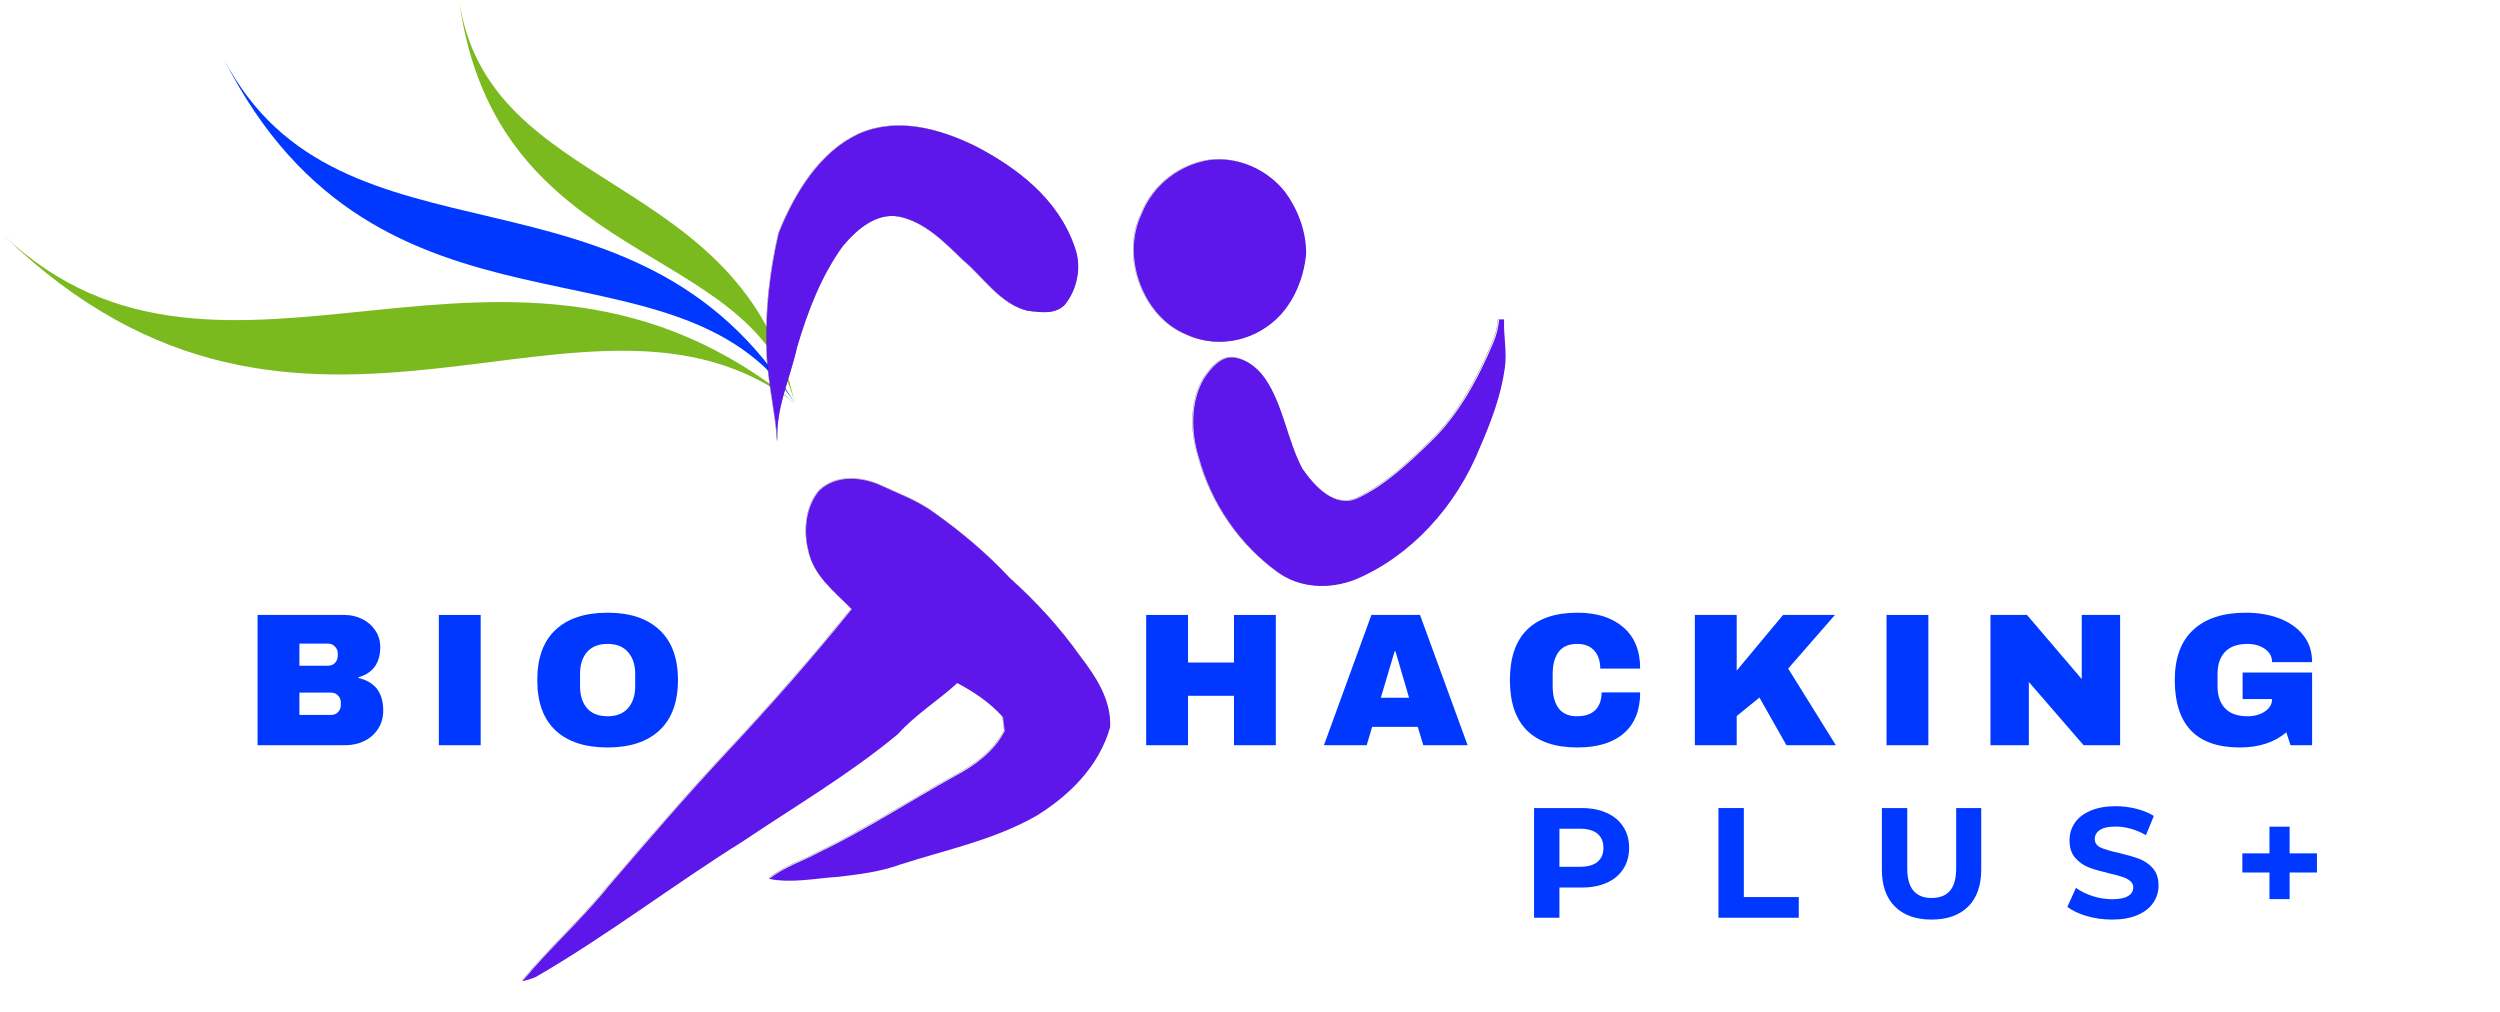
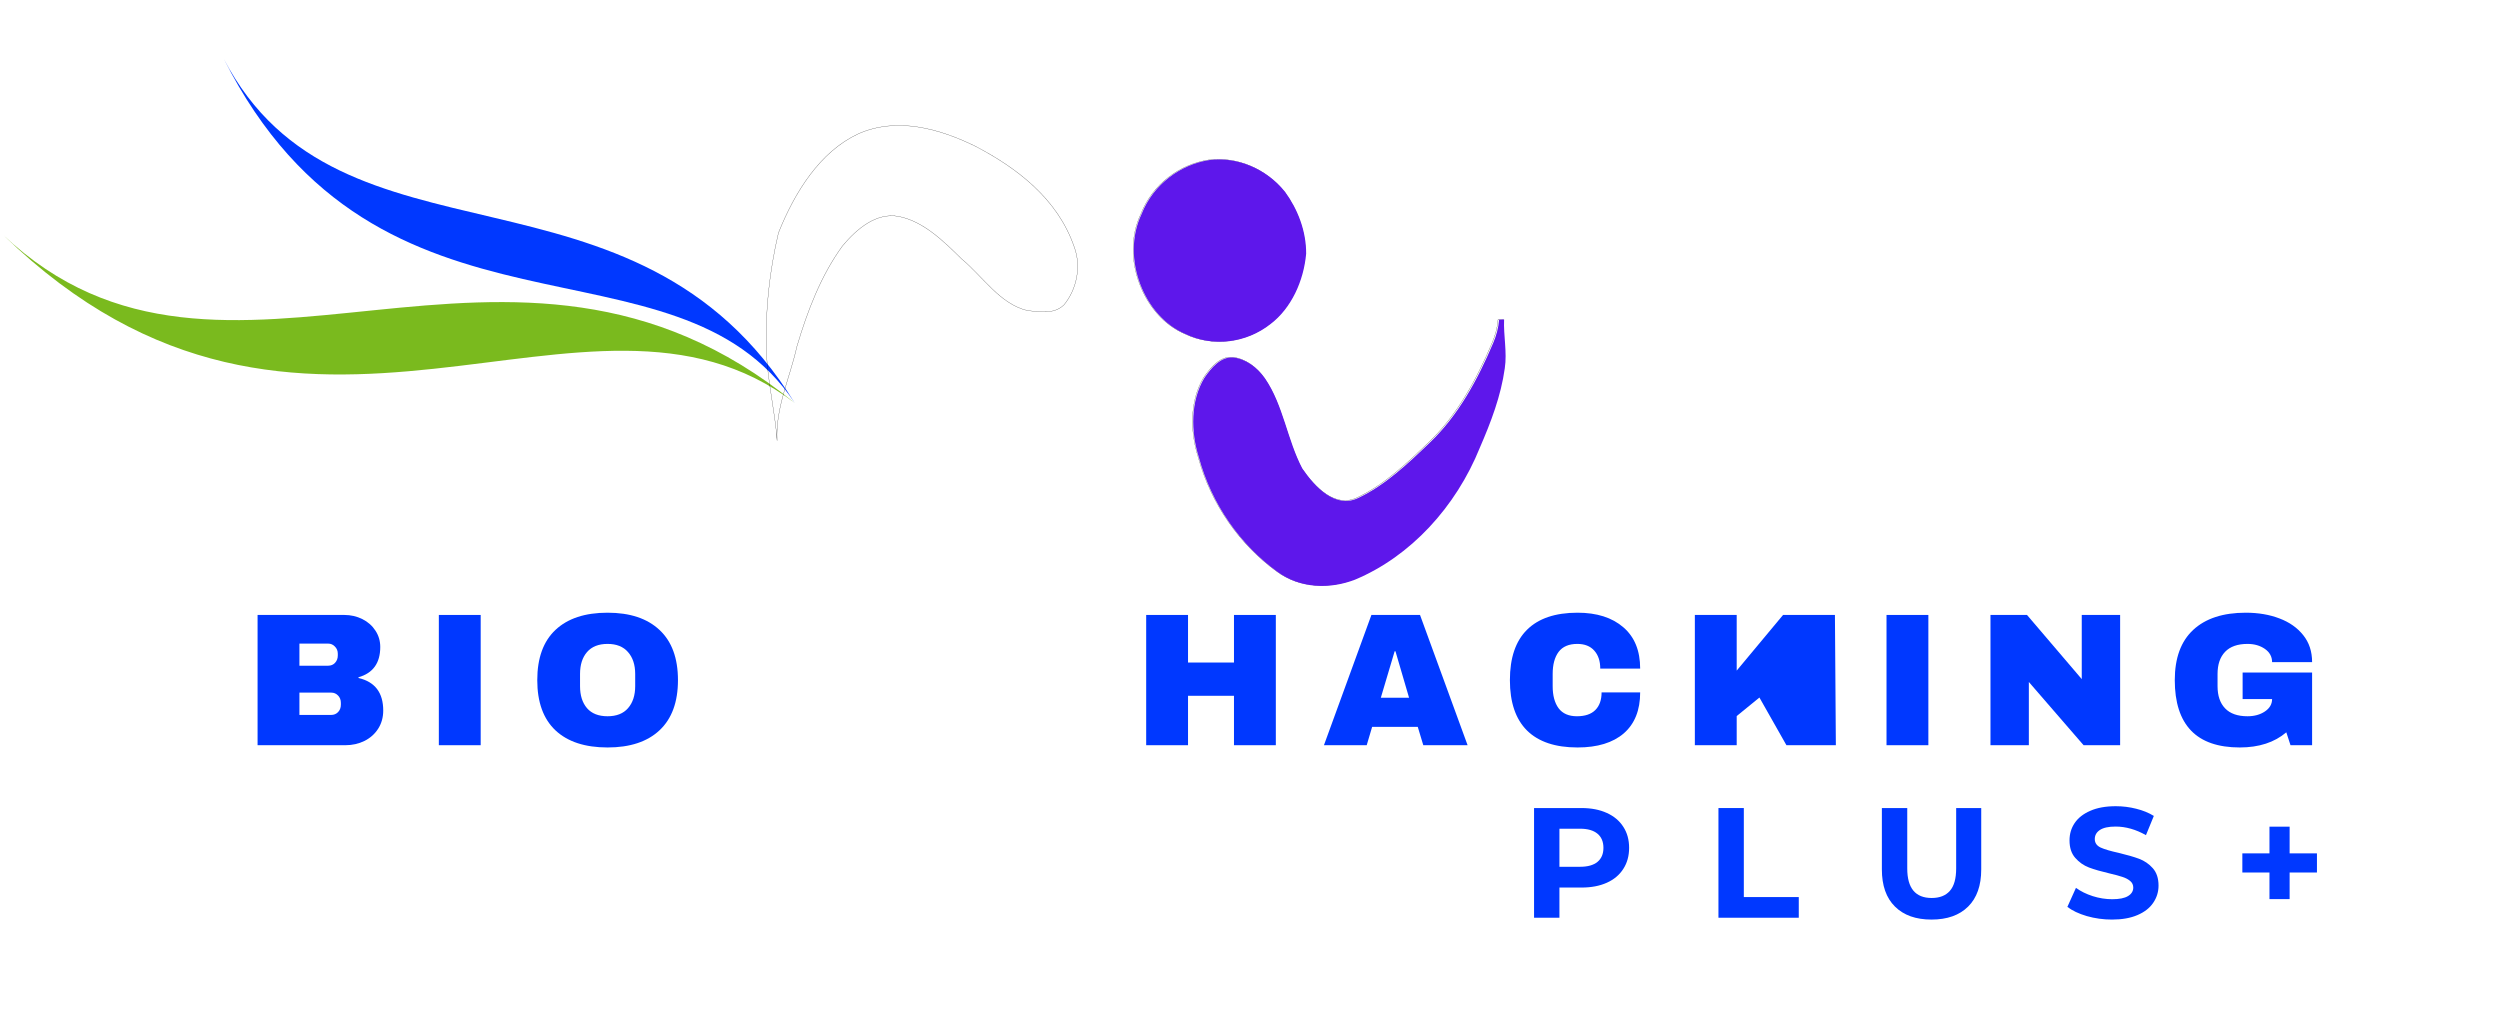
<svg xmlns="http://www.w3.org/2000/svg" width="509" zoomAndPan="magnify" viewBox="0 0 381.75 154.5" height="206" preserveAspectRatio="xMidYMid meet" version="1.0">
  <defs>
    <g />
    <clipPath id="2af218db90">
      <path d="M 0.492 35 L 121.598 35 L 121.598 62 L 0.492 62 Z M 0.492 35 " clip-rule="nonzero" />
    </clipPath>
    <clipPath id="fd7d70dc44">
      <path d="M 34 8 L 121.598 8 L 121.598 62 L 34 62 Z M 34 8 " clip-rule="nonzero" />
    </clipPath>
    <clipPath id="5e040c88de">
      <path d="M 70 0 L 121.598 0 L 121.598 62 L 70 62 Z M 70 0 " clip-rule="nonzero" />
    </clipPath>
    <clipPath id="9e42293bd2">
      <path d="M 181 48 L 230.621 48 L 230.621 90 L 181 90 Z M 181 48 " clip-rule="nonzero" />
    </clipPath>
    <clipPath id="229a673774">
      <path d="M 79.613 72 L 170 72 L 170 150.145 L 79.613 150.145 Z M 79.613 72 " clip-rule="nonzero" />
    </clipPath>
    <clipPath id="565ab59259">
      <path d="M 79.613 73 L 170 73 L 170 150 L 79.613 150 Z M 79.613 73 " clip-rule="nonzero" />
    </clipPath>
  </defs>
  <g clip-path="url(#2af218db90)">
    <path fill="#7aba1e" d="M 0.488 35.879 C 34.465 68.027 77.586 25.789 121.359 61.539 C 89.562 37.293 46.383 80.414 0.488 35.879 " fill-opacity="1" fill-rule="evenodd" />
  </g>
  <g clip-path="url(#fd7d70dc44)">
    <path fill="#0038ff" d="M 34.172 8.977 C 51.926 43.133 96.938 21.898 121.359 61.539 C 103.188 34.109 57.887 55.992 34.172 8.977 " fill-opacity="1" fill-rule="evenodd" />
  </g>
  <g clip-path="url(#5e040c88de)">
-     <path fill="#7aba1e" d="M 70.098 0.012 C 74.52 29.977 113.453 25.789 121.359 61.539 C 114.93 36.469 75.641 41.129 70.098 0.012 " fill-opacity="1" fill-rule="evenodd" />
-   </g>
+     </g>
  <path stroke-linecap="butt" transform="matrix(0.318, 0, 0, 0.318, 73.425, 3.657)" fill="none" stroke-linejoin="miter" d="M 181.265 52.753 C 199.709 44.568 220.104 50.176 237.542 58.766 C 257.017 68.94 276.909 83.739 284.898 106.981 C 288.481 116.455 286.125 127.524 279.965 134.948 C 275.13 139.55 268.233 138.274 262.429 137.623 C 249.249 134.47 241.187 121.437 230.952 112.908 C 222.08 104.22 212.631 94.82 200.617 92.415 C 189.892 90.452 180.59 98.33 173.718 106.515 C 163.373 120.689 156.845 137.734 151.752 154.939 C 148.451 169.934 141.407 184.255 142.254 200.086 C 141.247 185.482 137.505 171.272 137.136 156.583 C 136.474 137.66 138.634 118.627 142.904 100.33 C 150.746 80.72 162.858 61.307 181.265 52.753 Z M 181.265 52.753 " stroke="#000000" stroke-width="0.1" stroke-opacity="1" stroke-miterlimit="10" />
-   <path fill="#5e17eb" d="M 131.125 20.449 C 136.996 17.844 143.488 19.629 149.039 22.363 C 155.238 25.602 161.57 30.312 164.113 37.711 C 165.254 40.727 164.504 44.25 162.543 46.613 C 161.004 48.078 158.809 47.672 156.961 47.465 C 152.766 46.461 150.199 42.312 146.941 39.598 C 144.117 36.832 141.109 33.84 137.285 33.074 C 133.871 32.449 130.91 34.957 128.723 37.562 C 125.43 42.074 123.352 47.5 121.73 52.977 C 120.68 57.75 118.438 62.309 118.707 67.348 C 118.387 62.699 117.195 58.176 117.078 53.5 C 116.867 47.477 117.555 41.418 118.914 35.594 C 121.41 29.352 125.266 23.172 131.125 20.449 Z M 131.125 20.449 " fill-opacity="1" fill-rule="nonzero" />
  <path stroke-linecap="butt" transform="matrix(0.318, 0, 0, 0.318, 73.425, 3.657)" fill="none" stroke-linejoin="miter" d="M 349.446 65.295 C 362.81 63.565 376.849 69.394 385.807 80.573 C 391.881 88.893 395.968 99.373 395.906 110.209 C 394.728 123.376 388.764 136.384 378.824 143.955 C 367.105 153.196 351.079 155.11 337.887 148.717 C 318.289 140.434 306.876 112.381 316.951 91.2 C 322.621 76.781 335.678 67.406 349.446 65.295 Z M 349.446 65.295 " stroke="#000000" stroke-width="0.1" stroke-opacity="1" stroke-miterlimit="10" />
  <path fill="#5e17eb" d="M 184.66 24.441 C 188.914 23.891 193.383 25.746 196.234 29.305 C 198.168 31.953 199.469 35.289 199.449 38.738 C 199.074 42.93 197.176 47.07 194.012 49.48 C 190.281 52.422 185.18 53.031 180.98 50.996 C 174.742 48.359 171.109 39.43 174.316 32.688 C 176.121 28.098 180.277 25.113 184.66 24.441 Z M 184.66 24.441 " fill-opacity="1" fill-rule="nonzero" />
  <g clip-path="url(#9e42293bd2)">
    <path stroke-linecap="butt" transform="matrix(0.318, 0, 0, 0.318, 73.425, 3.657)" fill="none" stroke-linejoin="miter" d="M 488.471 141.833 C 489.256 141.783 490.054 141.759 490.864 141.771 C 490.532 149.588 492.361 157.393 491.195 165.173 C 489.342 178.549 484.507 191.103 479.255 203.215 C 467.732 231.795 445.938 255.406 419.517 266.511 C 407.38 271.273 392.986 270.905 382.052 262.781 C 364.381 249.957 350.477 230.384 344.391 207.78 C 340.55 195.582 340.415 180.93 347.029 169.873 C 350.342 165.026 354.809 159.614 360.785 159.982 C 366.97 160.608 372.492 164.743 376.223 170.118 C 385.009 182.93 386.85 199.607 394.09 213.302 C 400.14 222.125 409.945 232.617 420.769 227.451 C 433.826 221.315 444.809 210.872 455.423 200.65 C 468.836 187.814 478.175 170.683 485.636 153.049 C 487.133 149.515 488.176 145.747 488.471 141.833 Z M 488.471 141.833 " stroke="#000000" stroke-width="0.1" stroke-opacity="1" stroke-miterlimit="10" />
  </g>
  <path fill="#5e17eb" d="M 228.914 48.805 C 229.164 48.789 229.418 48.781 229.676 48.785 C 229.57 51.273 230.152 53.758 229.781 56.234 C 229.191 60.492 227.652 64.488 225.98 68.344 C 222.312 77.441 215.375 84.957 206.965 88.492 C 203.102 90.008 198.52 89.891 195.039 87.305 C 189.414 83.223 184.988 76.992 183.051 69.797 C 181.828 65.914 181.785 61.25 183.891 57.73 C 184.945 56.188 186.367 54.465 188.27 54.582 C 190.238 54.781 191.996 56.098 193.184 57.809 C 195.98 61.887 196.566 67.195 198.871 71.555 C 200.797 74.363 203.918 77.703 207.363 76.059 C 211.52 74.105 215.016 70.781 218.395 67.527 C 222.664 63.441 225.637 57.988 228.012 52.375 C 228.488 51.25 228.82 50.051 228.914 48.805 Z M 228.914 48.805 " fill-opacity="1" fill-rule="nonzero" />
  <g clip-path="url(#229a673774)">
-     <path stroke-linecap="butt" transform="matrix(0.318, 0, 0, 0.318, 73.425, 3.657)" fill="none" stroke-linejoin="miter" d="M 162.404 223.806 C 170.159 216.505 181.633 217.204 190.653 220.861 C 199.734 225.156 209.281 228.47 217.564 234.569 C 230.425 243.723 242.709 253.994 253.704 265.8 C 266.123 276.967 277.658 289.422 287.549 303.387 C 294.838 312.935 302.459 324.077 301.882 337.294 C 296.495 356.535 281.658 370.611 266.221 380.035 C 245.752 391.607 222.927 396.197 201.047 403.29 C 191.585 406.689 181.658 407.929 171.816 409.107 C 160.673 409.769 149.469 412.334 138.339 410.138 C 145.469 404.37 154.108 401.805 161.95 397.535 C 184.468 386.736 205.661 372.869 227.602 360.732 C 236.892 355.725 245.997 349.357 251.311 339.171 C 251.029 336.925 250.746 334.692 250.476 332.471 C 244.23 325.439 236.524 320.42 228.572 316.162 C 219.307 324.678 208.606 331.158 200.065 340.681 C 176.626 360.082 150.721 375.286 125.748 392.074 C 92.149 413.07 60.353 437.552 26.104 457.309 C 24.116 458.107 22.066 458.721 19.98 459.162 C 33.123 443.234 48.438 429.674 61.384 413.524 C 80.074 391.767 98.763 369.997 118.251 349.123 C 138.842 327.084 158.857 304.394 177.927 280.722 C 169.889 272.451 159.495 264.83 157.053 252.141 C 154.722 242.557 156.096 231.218 162.404 223.806 Z M 162.404 223.806 " stroke="#000000" stroke-width="0.1" stroke-opacity="1" stroke-miterlimit="10" />
-   </g>
+     </g>
  <g clip-path="url(#565ab59259)">
-     <path fill="#5e17eb" d="M 125.121 74.898 C 127.59 72.574 131.242 72.797 134.113 73.961 C 137.004 75.328 140.043 76.383 142.68 78.324 C 146.773 81.238 150.684 84.508 154.184 88.266 C 158.137 91.82 161.809 95.785 164.957 100.23 C 167.277 103.27 169.703 106.816 169.52 111.023 C 167.805 117.148 163.082 121.629 158.168 124.629 C 151.652 128.312 144.387 129.773 137.422 132.031 C 134.41 133.113 131.25 133.508 128.117 133.883 C 124.57 134.094 121.004 134.91 117.461 134.211 C 119.73 132.375 122.48 131.559 124.977 130.199 C 132.145 126.762 138.891 122.348 145.875 118.484 C 148.832 116.891 151.73 114.863 153.422 111.621 C 153.332 110.906 153.242 110.195 153.156 109.488 C 151.168 107.25 148.715 105.652 146.184 104.297 C 143.234 107.008 139.828 109.07 137.109 112.102 C 129.648 118.277 121.402 123.117 113.453 128.461 C 102.758 135.145 92.637 142.938 81.734 149.227 C 81.102 149.48 80.449 149.676 79.785 149.816 C 83.969 144.746 88.844 140.43 92.965 135.289 C 98.914 128.363 104.863 121.434 111.066 114.789 C 117.621 107.773 123.992 100.551 130.062 93.016 C 127.504 90.383 124.195 87.957 123.418 83.918 C 122.676 80.867 123.113 77.258 125.121 74.898 Z M 125.121 74.898 " fill-opacity="1" fill-rule="nonzero" />
-   </g>
+     </g>
  <g fill="#0038ff" fill-opacity="1">
    <g transform="translate(172.881, 113.794)">
      <g>
        <path d="M 15.547 0 L 15.547 -7.547 L 8.531 -7.547 L 8.531 0 L 2.141 0 L 2.141 -19.891 L 8.531 -19.891 L 8.531 -12.625 L 15.547 -12.625 L 15.547 -19.891 L 21.938 -19.891 L 21.938 0 Z M 15.547 0 " />
      </g>
    </g>
  </g>
  <g fill="#0038ff" fill-opacity="1">
    <g transform="translate(201.868, 113.794)">
      <g>
        <path d="M 15.469 0 L 14.625 -2.797 L 7.656 -2.797 L 6.828 0 L 0.297 0 L 7.547 -19.891 L 14.969 -19.891 L 22.234 0 Z M 8.984 -7.25 L 13.297 -7.25 L 11.219 -14.344 L 11.094 -14.344 Z M 8.984 -7.25 " />
      </g>
    </g>
  </g>
  <g fill="#0038ff" fill-opacity="1">
    <g transform="translate(229.265, 113.794)">
      <g>
        <path d="M 11.625 -20.234 C 14.57 -20.234 16.898 -19.492 18.609 -18.016 C 20.328 -16.547 21.188 -14.441 21.188 -11.703 L 15.094 -11.703 C 15.094 -12.859 14.785 -13.773 14.172 -14.453 C 13.566 -15.129 12.707 -15.469 11.594 -15.469 C 10.301 -15.469 9.348 -15.062 8.734 -14.25 C 8.129 -13.438 7.828 -12.312 7.828 -10.875 L 7.828 -9.016 C 7.828 -7.586 8.129 -6.461 8.734 -5.641 C 9.348 -4.828 10.281 -4.422 11.531 -4.422 C 12.77 -4.422 13.707 -4.738 14.344 -5.375 C 14.977 -6.008 15.297 -6.906 15.297 -8.062 L 21.188 -8.062 C 21.188 -5.344 20.352 -3.258 18.688 -1.812 C 17.02 -0.375 14.664 0.344 11.625 0.344 C 8.227 0.344 5.656 -0.52 3.906 -2.25 C 2.164 -3.988 1.297 -6.551 1.297 -9.938 C 1.297 -13.332 2.164 -15.895 3.906 -17.625 C 5.656 -19.363 8.227 -20.234 11.625 -20.234 Z M 11.625 -20.234 " />
      </g>
    </g>
  </g>
  <g fill="#0038ff" fill-opacity="1">
    <g transform="translate(256.663, 113.794)">
      <g>
-         <path d="M 15.609 -19.891 L 23.531 -19.891 L 16.391 -11.703 L 23.672 0 L 16.125 0 L 12 -7.281 L 8.531 -4.453 L 8.531 0 L 2.141 0 L 2.141 -19.891 L 8.531 -19.891 L 8.531 -11.391 Z M 15.609 -19.891 " />
+         <path d="M 15.609 -19.891 L 23.531 -19.891 L 23.672 0 L 16.125 0 L 12 -7.281 L 8.531 -4.453 L 8.531 0 L 2.141 0 L 2.141 -19.891 L 8.531 -19.891 L 8.531 -11.391 Z M 15.609 -19.891 " />
      </g>
    </g>
  </g>
  <g fill="#0038ff" fill-opacity="1">
    <g transform="translate(285.649, 113.794)">
      <g>
        <path d="M 2.422 0 L 2.422 -19.891 L 8.812 -19.891 L 8.812 0 Z M 2.422 0 " />
      </g>
    </g>
  </g>
  <g fill="#0038ff" fill-opacity="1">
    <g transform="translate(301.805, 113.794)">
      <g>
        <path d="M 16.359 0 L 8 -9.656 L 8 0 L 2.141 0 L 2.141 -19.891 L 7.719 -19.891 L 16.078 -10.094 L 16.078 -19.891 L 21.938 -19.891 L 21.938 0 Z M 16.359 0 " />
      </g>
    </g>
  </g>
  <g fill="#0038ff" fill-opacity="1">
    <g transform="translate(330.792, 113.794)">
      <g>
        <path d="M 12.141 -20.234 C 14.047 -20.234 15.758 -19.941 17.281 -19.359 C 18.801 -18.785 20.008 -17.938 20.906 -16.812 C 21.812 -15.688 22.266 -14.312 22.266 -12.688 L 16.156 -12.688 C 16.156 -13.52 15.789 -14.191 15.062 -14.703 C 14.332 -15.211 13.445 -15.469 12.406 -15.469 C 10.895 -15.469 9.754 -15.066 8.984 -14.266 C 8.211 -13.461 7.828 -12.332 7.828 -10.875 L 7.828 -9.016 C 7.828 -7.555 8.211 -6.426 8.984 -5.625 C 9.754 -4.82 10.895 -4.422 12.406 -4.422 C 13.445 -4.422 14.332 -4.664 15.062 -5.156 C 15.789 -5.645 16.156 -6.273 16.156 -7.047 L 11.656 -7.047 L 11.656 -11.094 L 22.266 -11.094 L 22.266 0 L 18.969 0 L 18.328 -1.969 C 16.516 -0.426 14.145 0.344 11.219 0.344 C 7.914 0.344 5.438 -0.516 3.781 -2.234 C 2.125 -3.961 1.297 -6.531 1.297 -9.938 C 1.297 -13.312 2.234 -15.867 4.109 -17.609 C 5.992 -19.359 8.672 -20.234 12.141 -20.234 Z M 12.141 -20.234 " />
      </g>
    </g>
  </g>
  <g fill="#0038ff" fill-opacity="1">
    <g transform="translate(359.788, 113.794)">
      <g />
    </g>
  </g>
  <g fill="#0038ff" fill-opacity="1">
    <g transform="translate(37.191, 113.794)">
      <g>
        <path d="M 15.375 -19.891 C 16.375 -19.891 17.289 -19.68 18.125 -19.266 C 18.969 -18.848 19.633 -18.266 20.125 -17.516 C 20.625 -16.766 20.875 -15.926 20.875 -15 C 20.875 -12.551 19.766 -11.008 17.547 -10.375 L 17.547 -10.266 C 20.066 -9.68 21.328 -8.023 21.328 -5.297 C 21.328 -4.254 21.07 -3.332 20.562 -2.531 C 20.051 -1.727 19.352 -1.102 18.469 -0.656 C 17.582 -0.219 16.609 0 15.547 0 L 2.141 0 L 2.141 -19.891 Z M 8.531 -12.141 L 12.922 -12.141 C 13.348 -12.141 13.695 -12.285 13.969 -12.578 C 14.25 -12.879 14.391 -13.254 14.391 -13.703 L 14.391 -13.984 C 14.391 -14.41 14.242 -14.77 13.953 -15.062 C 13.672 -15.363 13.328 -15.516 12.922 -15.516 L 8.531 -15.516 Z M 8.531 -4.625 L 13.391 -4.625 C 13.805 -4.625 14.156 -4.77 14.438 -5.062 C 14.719 -5.363 14.859 -5.738 14.859 -6.188 L 14.859 -6.469 C 14.859 -6.914 14.719 -7.285 14.438 -7.578 C 14.156 -7.879 13.805 -8.031 13.391 -8.031 L 8.531 -8.031 Z M 8.531 -4.625 " />
      </g>
    </g>
  </g>
  <g fill="#0038ff" fill-opacity="1">
    <g transform="translate(64.589, 113.794)">
      <g>
        <path d="M 2.422 0 L 2.422 -19.891 L 8.812 -19.891 L 8.812 0 Z M 2.422 0 " />
      </g>
    </g>
  </g>
  <g fill="#0038ff" fill-opacity="1">
    <g transform="translate(80.744, 113.794)">
      <g>
        <path d="M 12.031 -20.234 C 15.457 -20.234 18.102 -19.352 19.969 -17.594 C 21.844 -15.844 22.781 -13.289 22.781 -9.938 C 22.781 -6.594 21.844 -4.039 19.969 -2.281 C 18.102 -0.531 15.457 0.344 12.031 0.344 C 8.594 0.344 5.941 -0.523 4.078 -2.266 C 2.223 -4.016 1.297 -6.57 1.297 -9.938 C 1.297 -13.312 2.223 -15.867 4.078 -17.609 C 5.941 -19.359 8.594 -20.234 12.031 -20.234 Z M 12.031 -15.469 C 10.656 -15.469 9.609 -15.051 8.891 -14.219 C 8.18 -13.395 7.828 -12.281 7.828 -10.875 L 7.828 -9.016 C 7.828 -7.609 8.18 -6.488 8.891 -5.656 C 9.609 -4.832 10.656 -4.422 12.031 -4.422 C 13.395 -4.422 14.438 -4.832 15.156 -5.656 C 15.883 -6.488 16.25 -7.609 16.25 -9.016 L 16.25 -10.875 C 16.25 -12.281 15.883 -13.395 15.156 -14.219 C 14.438 -15.051 13.395 -15.469 12.031 -15.469 Z M 12.031 -15.469 " />
      </g>
    </g>
  </g>
  <g fill="#0038ff" fill-opacity="1">
    <g transform="translate(232.266, 140.138)">
      <g>
        <path d="M 9.234 -16.75 C 10.711 -16.75 12 -16.5 13.094 -16 C 14.188 -15.508 15.023 -14.805 15.609 -13.891 C 16.203 -12.984 16.5 -11.91 16.5 -10.672 C 16.5 -9.441 16.203 -8.367 15.609 -7.453 C 15.023 -6.535 14.188 -5.832 13.094 -5.344 C 12 -4.852 10.711 -4.609 9.234 -4.609 L 5.859 -4.609 L 5.859 0 L 1.984 0 L 1.984 -16.75 Z M 9.016 -7.781 C 10.18 -7.781 11.066 -8.031 11.672 -8.531 C 12.273 -9.031 12.578 -9.742 12.578 -10.672 C 12.578 -11.609 12.273 -12.328 11.672 -12.828 C 11.066 -13.336 10.18 -13.594 9.016 -13.594 L 5.859 -13.594 L 5.859 -7.781 Z M 9.016 -7.781 " />
      </g>
    </g>
  </g>
  <g fill="#0038ff" fill-opacity="1">
    <g transform="translate(260.423, 140.138)">
      <g>
        <path d="M 1.984 -16.75 L 5.859 -16.75 L 5.859 -3.156 L 14.25 -3.156 L 14.25 0 L 1.984 0 Z M 1.984 -16.75 " />
      </g>
    </g>
  </g>
  <g fill="#0038ff" fill-opacity="1">
    <g transform="translate(285.518, 140.138)">
      <g>
        <path d="M 9.422 0.281 C 7.035 0.281 5.176 -0.379 3.844 -1.703 C 2.508 -3.023 1.844 -4.914 1.844 -7.375 L 1.844 -16.75 L 5.719 -16.75 L 5.719 -7.516 C 5.719 -4.516 6.961 -3.016 9.453 -3.016 C 10.66 -3.016 11.582 -3.375 12.219 -4.094 C 12.863 -4.82 13.188 -5.961 13.188 -7.516 L 13.188 -16.75 L 17.016 -16.75 L 17.016 -7.375 C 17.016 -4.914 16.348 -3.023 15.016 -1.703 C 13.68 -0.379 11.816 0.281 9.422 0.281 Z M 9.422 0.281 " />
      </g>
    </g>
  </g>
  <g fill="#0038ff" fill-opacity="1">
    <g transform="translate(315.015, 140.138)">
      <g>
        <path d="M 7.484 0.281 C 6.16 0.281 4.879 0.102 3.641 -0.25 C 2.41 -0.613 1.422 -1.082 0.672 -1.656 L 1.984 -4.562 C 2.703 -4.039 3.555 -3.617 4.547 -3.297 C 5.535 -2.984 6.523 -2.828 7.516 -2.828 C 8.609 -2.828 9.414 -2.988 9.938 -3.312 C 10.469 -3.633 10.734 -4.066 10.734 -4.609 C 10.734 -5.016 10.578 -5.348 10.266 -5.609 C 9.961 -5.867 9.566 -6.078 9.078 -6.234 C 8.586 -6.398 7.93 -6.578 7.109 -6.766 C 5.828 -7.066 4.781 -7.367 3.969 -7.672 C 3.156 -7.984 2.457 -8.473 1.875 -9.141 C 1.289 -9.805 1 -10.695 1 -11.812 C 1 -12.789 1.258 -13.672 1.781 -14.453 C 2.312 -15.242 3.109 -15.867 4.172 -16.328 C 5.234 -16.797 6.531 -17.031 8.062 -17.031 C 9.133 -17.031 10.176 -16.898 11.188 -16.641 C 12.207 -16.391 13.102 -16.023 13.875 -15.547 L 12.672 -12.609 C 11.129 -13.484 9.582 -13.922 8.031 -13.922 C 6.945 -13.922 6.145 -13.742 5.625 -13.391 C 5.113 -13.047 4.859 -12.586 4.859 -12.016 C 4.859 -11.43 5.156 -11 5.75 -10.719 C 6.352 -10.445 7.27 -10.176 8.5 -9.906 C 9.77 -9.602 10.812 -9.301 11.625 -9 C 12.438 -8.695 13.133 -8.219 13.719 -7.562 C 14.301 -6.906 14.594 -6.02 14.594 -4.906 C 14.594 -3.945 14.32 -3.07 13.781 -2.281 C 13.25 -1.488 12.445 -0.863 11.375 -0.406 C 10.312 0.051 9.016 0.281 7.484 0.281 Z M 7.484 0.281 " />
      </g>
    </g>
  </g>
  <g fill="#0038ff" fill-opacity="1">
    <g transform="translate(340.923, 140.138)">
      <g>
        <path d="M 12.875 -6.906 L 8.703 -6.906 L 8.703 -2.844 L 5.625 -2.844 L 5.625 -6.906 L 1.484 -6.906 L 1.484 -9.828 L 5.625 -9.828 L 5.625 -13.906 L 8.703 -13.906 L 8.703 -9.828 L 12.875 -9.828 Z M 12.875 -6.906 " />
      </g>
    </g>
  </g>
</svg>